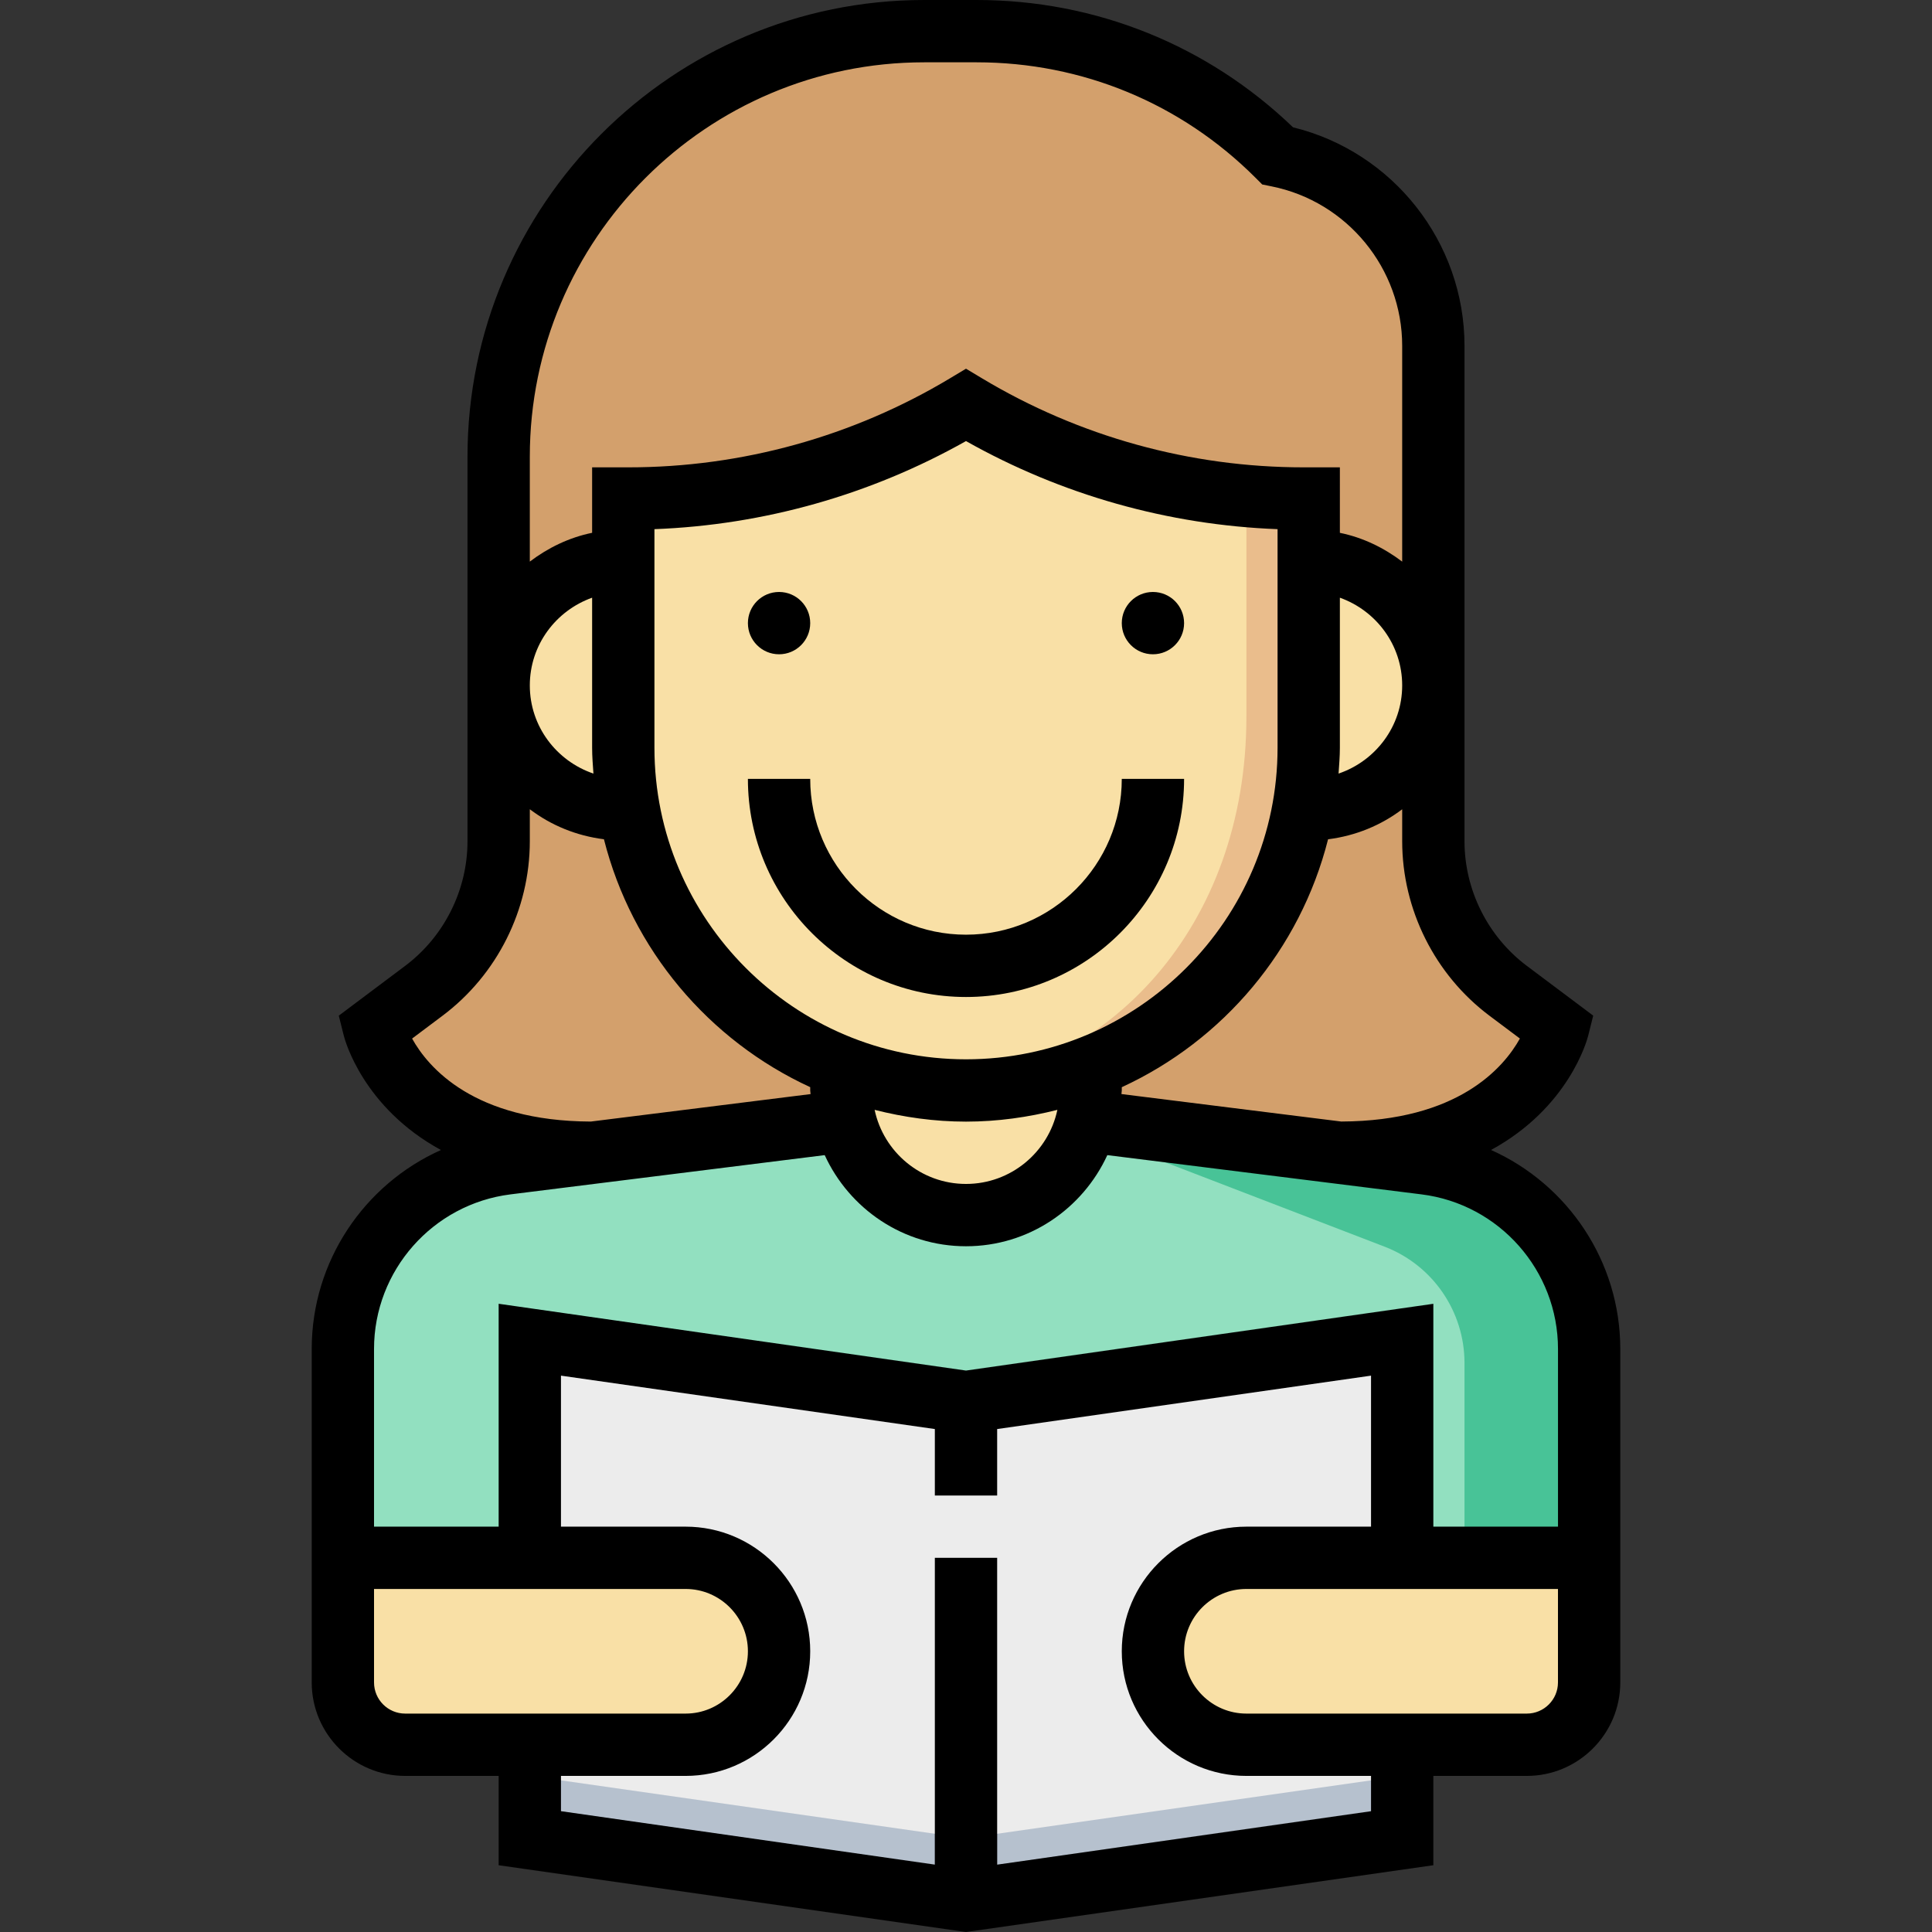
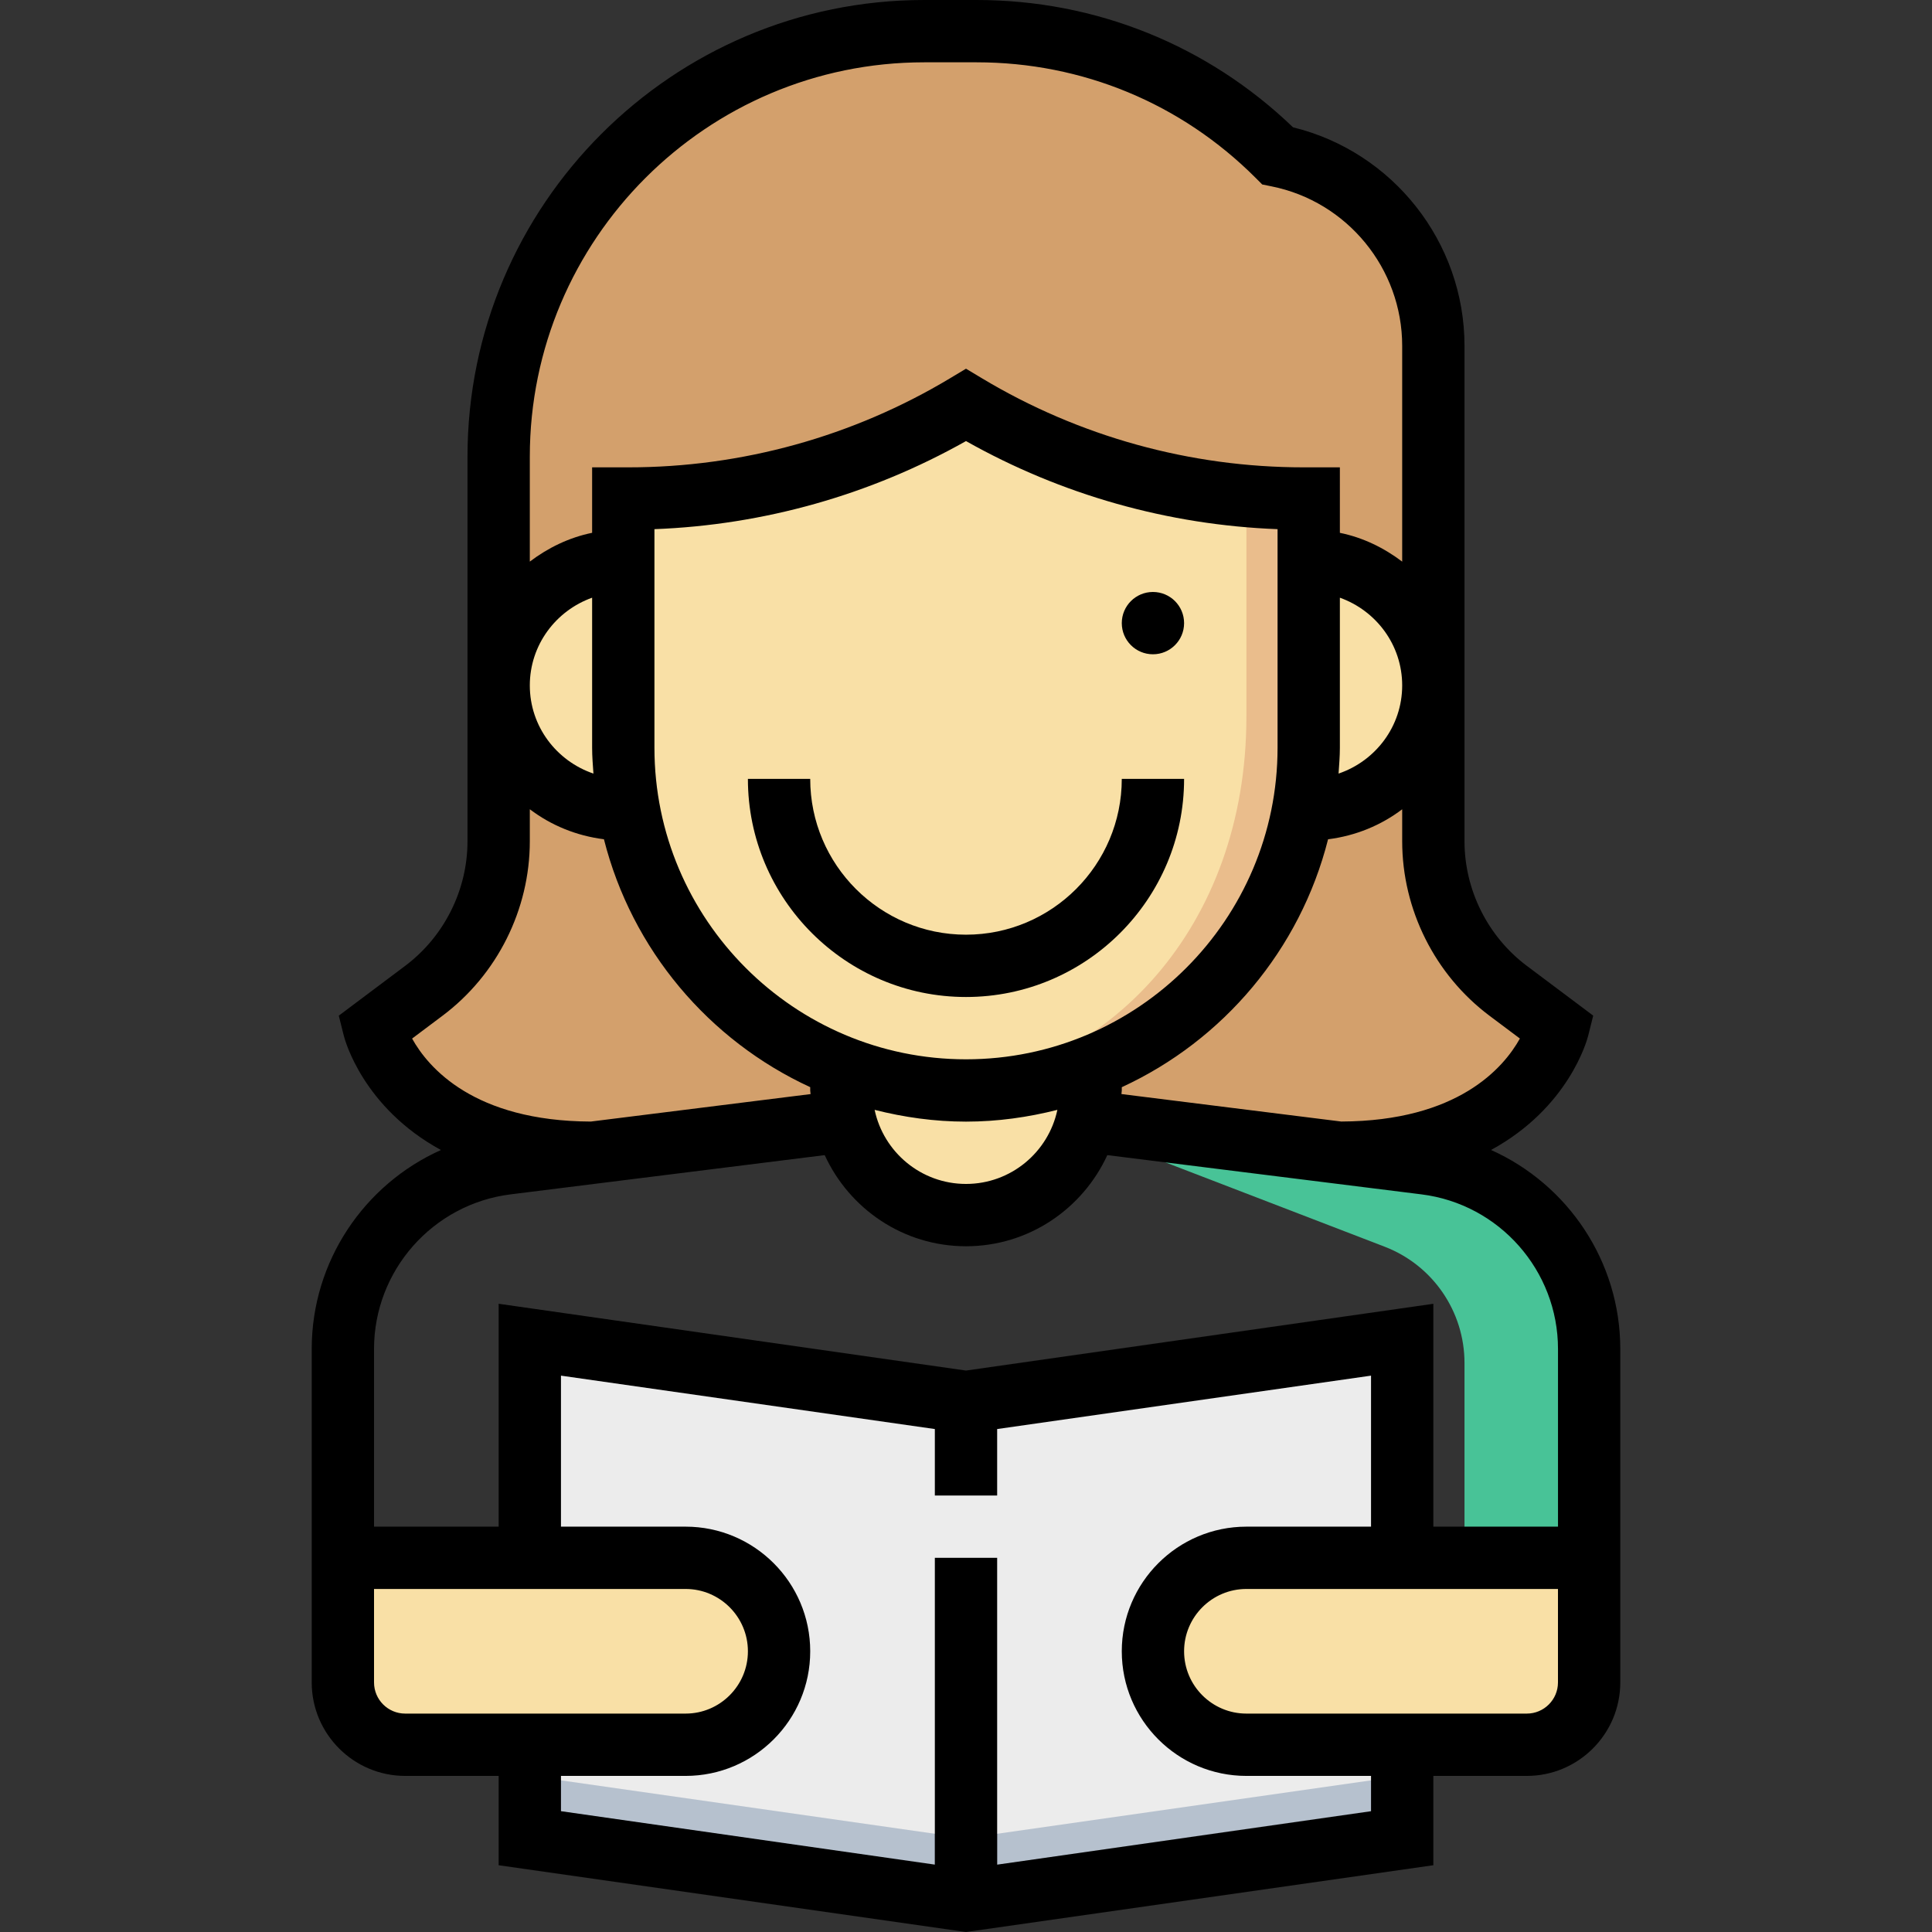
<svg xmlns="http://www.w3.org/2000/svg" version="1.1" id="Capa_1" x="0px" y="0px" viewBox="0 0 496.08 496.08" style="enable-background:new 0 0 496.08 496.08;" xml:space="preserve">
  <rect x="0" y="0" width="496.08" height="496.08" fill="#333333" stroke="none" />
-   <path style="fill:#92E0C0;" d="M328.04,448h64c8.84,0,16-7.16,16-16v-85.624c0-24.208-18.024-44.624-42.048-47.632L280.04,288h-64  l-85.952,10.744c-24.024,3-42.048,23.424-42.048,47.632V432c0,8.84,7.16,16,16,16h64H328.04z" />
  <path style="fill:#48C397;" d="M376.04,400h32v-53.624c0-24.208-18.024-44.624-42.048-47.632l-81.384-10.176L272.04,288  l83.488,32.112c12.36,4.752,20.512,16.624,20.512,29.864V400z" />
  <path style="fill:#D3A06C;" d="M152.04,296c-48,0-56-32-56-32l12.8-9.6c12.088-9.064,19.2-23.288,19.2-38.4v-40v-58.744  C128.04,56.912,176.952,8,237.296,8h13.488c28.976,0,56.768,11.512,77.256,32l0,0l0,0c23.256,4.648,40,25.072,40,48.792V176v40  c0,15.112,7.112,29.336,19.2,38.4l12.8,9.6c0,0-8,32-56,32H152.04z" />
  <g>
    <path style="fill:#F9E0A6;" d="M216.04,272v8c0,17.672,14.328,32,32,32l0,0c17.672,0,32-14.328,32-32v-8H216.04z" />
    <path style="fill:#F9E0A6;" d="M328.04,144h8c17.672,0,32,14.328,32,32l0,0c0,17.672-14.328,32-32,32h-8V144z" />
    <path style="fill:#F9E0A6;" d="M168.04,144h-8c-17.672,0-32,14.328-32,32l0,0c0,17.672,14.328,32,32,32h8V144z" />
    <path style="fill:#F9E0A6;" d="M160.04,128v64c0,48.6,39.4,88,88,88l0,0c48.6,0,88-39.4,88-88v-64h-1.352   c-30.52,0-60.472-8.296-86.648-24l0,0l0,0c-26.176,15.704-56.12,24-86.648,24H160.04z" />
  </g>
  <path style="fill:#EABD8C;" d="M320.04,127.28V184c0,53.904-35.152,91.552-80,95.6c2.64,0.24,5.296,0.4,8,0.4c48.6,0,88-39.4,88-88  v-64h-1.352C329.784,128,324.904,127.712,320.04,127.28z" />
  <polygon style="fill:#ECECEC;" points="136.04,400 136.04,344 248.04,360 360.04,344 360.04,400 360.04,448 360.04,472 248.04,488   136.04,472 136.04,448 " />
  <g>
    <path style="fill:#F9E0A6;" d="M320.04,400h88v32c0,8.84-7.16,16-16,16h-72c-13.256,0-24-10.744-24-24l0,0   C296.04,410.744,306.784,400,320.04,400z" />
    <path style="fill:#F9E0A6;" d="M176.04,400h-88v32c0,8.84,7.16,16,16,16h72c13.256,0,24-10.744,24-24l0,0   C200.04,410.744,189.296,400,176.04,400z" />
  </g>
  <polygon style="fill:#B6C1CE;" points="360.04,456 248.04,472 136.04,456 136.04,472 248.04,488 360.04,472 " />
  <polygon style="fill:#8C95A4;" points="256.04,470.856 248.04,472 240.04,470.856 240.04,486.856 248.04,488 256.04,486.856 " />
  <path d="M382.856,295.28c20.024-10.904,24.68-28.28,24.944-29.344l1.288-5.152L392.04,248c-10.016-7.512-16-19.48-16-32v-40V88.792  c0-26.616-18.376-49.824-44.032-56.104C310.072,11.592,281.32,0,250.784,0h-13.496C172.64,0,120.04,52.6,120.04,117.256V176v40  c0,12.52-5.984,24.488-16,32l-17.048,12.792l1.288,5.152c0.264,1.064,4.928,18.44,24.944,29.344  c-19.688,8.808-33.184,28.56-33.184,51.088V432c0,13.232,10.768,24,24,24h24v22.936l118.864,16.984l1.136,0.16l120-17.144V456h24  c13.232,0,24-10.768,24-24v-85.624C416.04,323.848,402.544,304.096,382.856,295.28z M382.44,260.8l7.824,5.864  c-4.152,7.48-15.88,21.2-45.872,21.312l-56.44-7.056c0-0.312,0.088-0.6,0.088-0.92v-0.84c26.064-12.008,45.8-35.328,52.968-63.656  c7.096-0.896,13.584-3.584,19.032-7.704v8.2C360.04,233.528,368.416,250.28,382.44,260.8z M248.04,272c-44.112,0-80-35.888-80-80  v-56.128c28.072-1.064,55.512-8.816,80-22.616c24.488,13.808,51.928,21.552,80,22.616V192C328.04,236.112,292.152,272,248.04,272z   M248.04,288c8.104,0,15.944-1.12,23.464-3.024C269.208,295.832,259.568,304,248.04,304c-11.528,0-21.168-8.168-23.464-19.024  C232.096,286.88,239.936,288,248.04,288z M343.704,198.632c0.152-2.2,0.336-4.392,0.336-6.632v-38.528  c9.288,3.312,16,12.112,16,22.528C360.04,186.536,353.168,195.416,343.704,198.632z M237.296,16h13.496  c27.048,0,52.48,10.528,71.6,29.656l1.712,1.712l2.376,0.48c19.44,3.888,33.56,21.104,33.56,40.944v55.416  c-4.672-3.536-10.056-6.184-16-7.392V120h-9.352c-29.064,0-57.608-7.904-82.528-22.856l-4.12-2.472l-4.12,2.472  C219,112.096,190.456,120,161.392,120h-9.352v16.808c-5.944,1.216-11.328,3.856-16,7.392v-26.944  C136.04,61.424,181.464,16,237.296,16z M152.04,153.472V192c0,2.24,0.184,4.432,0.336,6.632  c-9.464-3.216-16.336-12.096-16.336-22.632C136.04,165.584,142.752,156.784,152.04,153.472z M105.816,266.672l7.824-5.872  c14.024-10.512,22.4-27.264,22.4-44.8v-8.208c5.44,4.12,11.928,6.808,19.032,7.704c7.168,28.336,26.904,51.648,52.968,63.656V280  c0,0.32,0.088,0.608,0.096,0.928l-56.44,7.056C121.664,287.864,109.944,274.112,105.816,266.672z M96.04,432v-24h80  c8.824,0,16,7.176,16,16s-7.176,16-16,16h-72C99.632,440,96.04,436.416,96.04,432z M352.04,465.064l-96,13.72V400h-16v78.776  l-96-13.72V456h32c17.648,0,32-14.352,32-32s-14.352-32-32-32h-32v-38.776l96,13.712V384h16v-17.064l96-13.712V392h-32  c-17.648,0-32,14.352-32,32s14.352,32,32,32h32V465.064z M400.04,432c0,4.416-3.592,8-8,8h-72c-8.824,0-16-7.176-16-16  s7.176-16,16-16h80V432z M400.04,392h-32v-57.224l-120,17.144l-120-17.152V392h-32v-45.624c0-20.128,15.064-37.192,35.04-39.696  l80.68-10.08c6.32,13.768,20.16,23.4,36.28,23.4s29.96-9.632,36.288-23.4l80.68,10.08c19.976,2.496,35.04,19.568,35.04,39.696V392  H400.04z" />
-   <circle cx="200.04" cy="160" r="8" />
  <circle cx="296.04" cy="160" r="8" />
  <path d="M248.04,240c-22.056,0-40-17.944-40-40h-16c0,30.872,25.12,56,56,56s56-25.128,56-56h-16  C288.04,222.056,270.096,240,248.04,240z" />
  <g>
</g>
  <g>
</g>
  <g>
</g>
  <g>
</g>
  <g>
</g>
  <g>
</g>
  <g>
</g>
  <g>
</g>
  <g>
</g>
  <g>
</g>
  <g>
</g>
  <g>
</g>
  <g>
</g>
  <g>
</g>
  <g>
</g>
</svg>